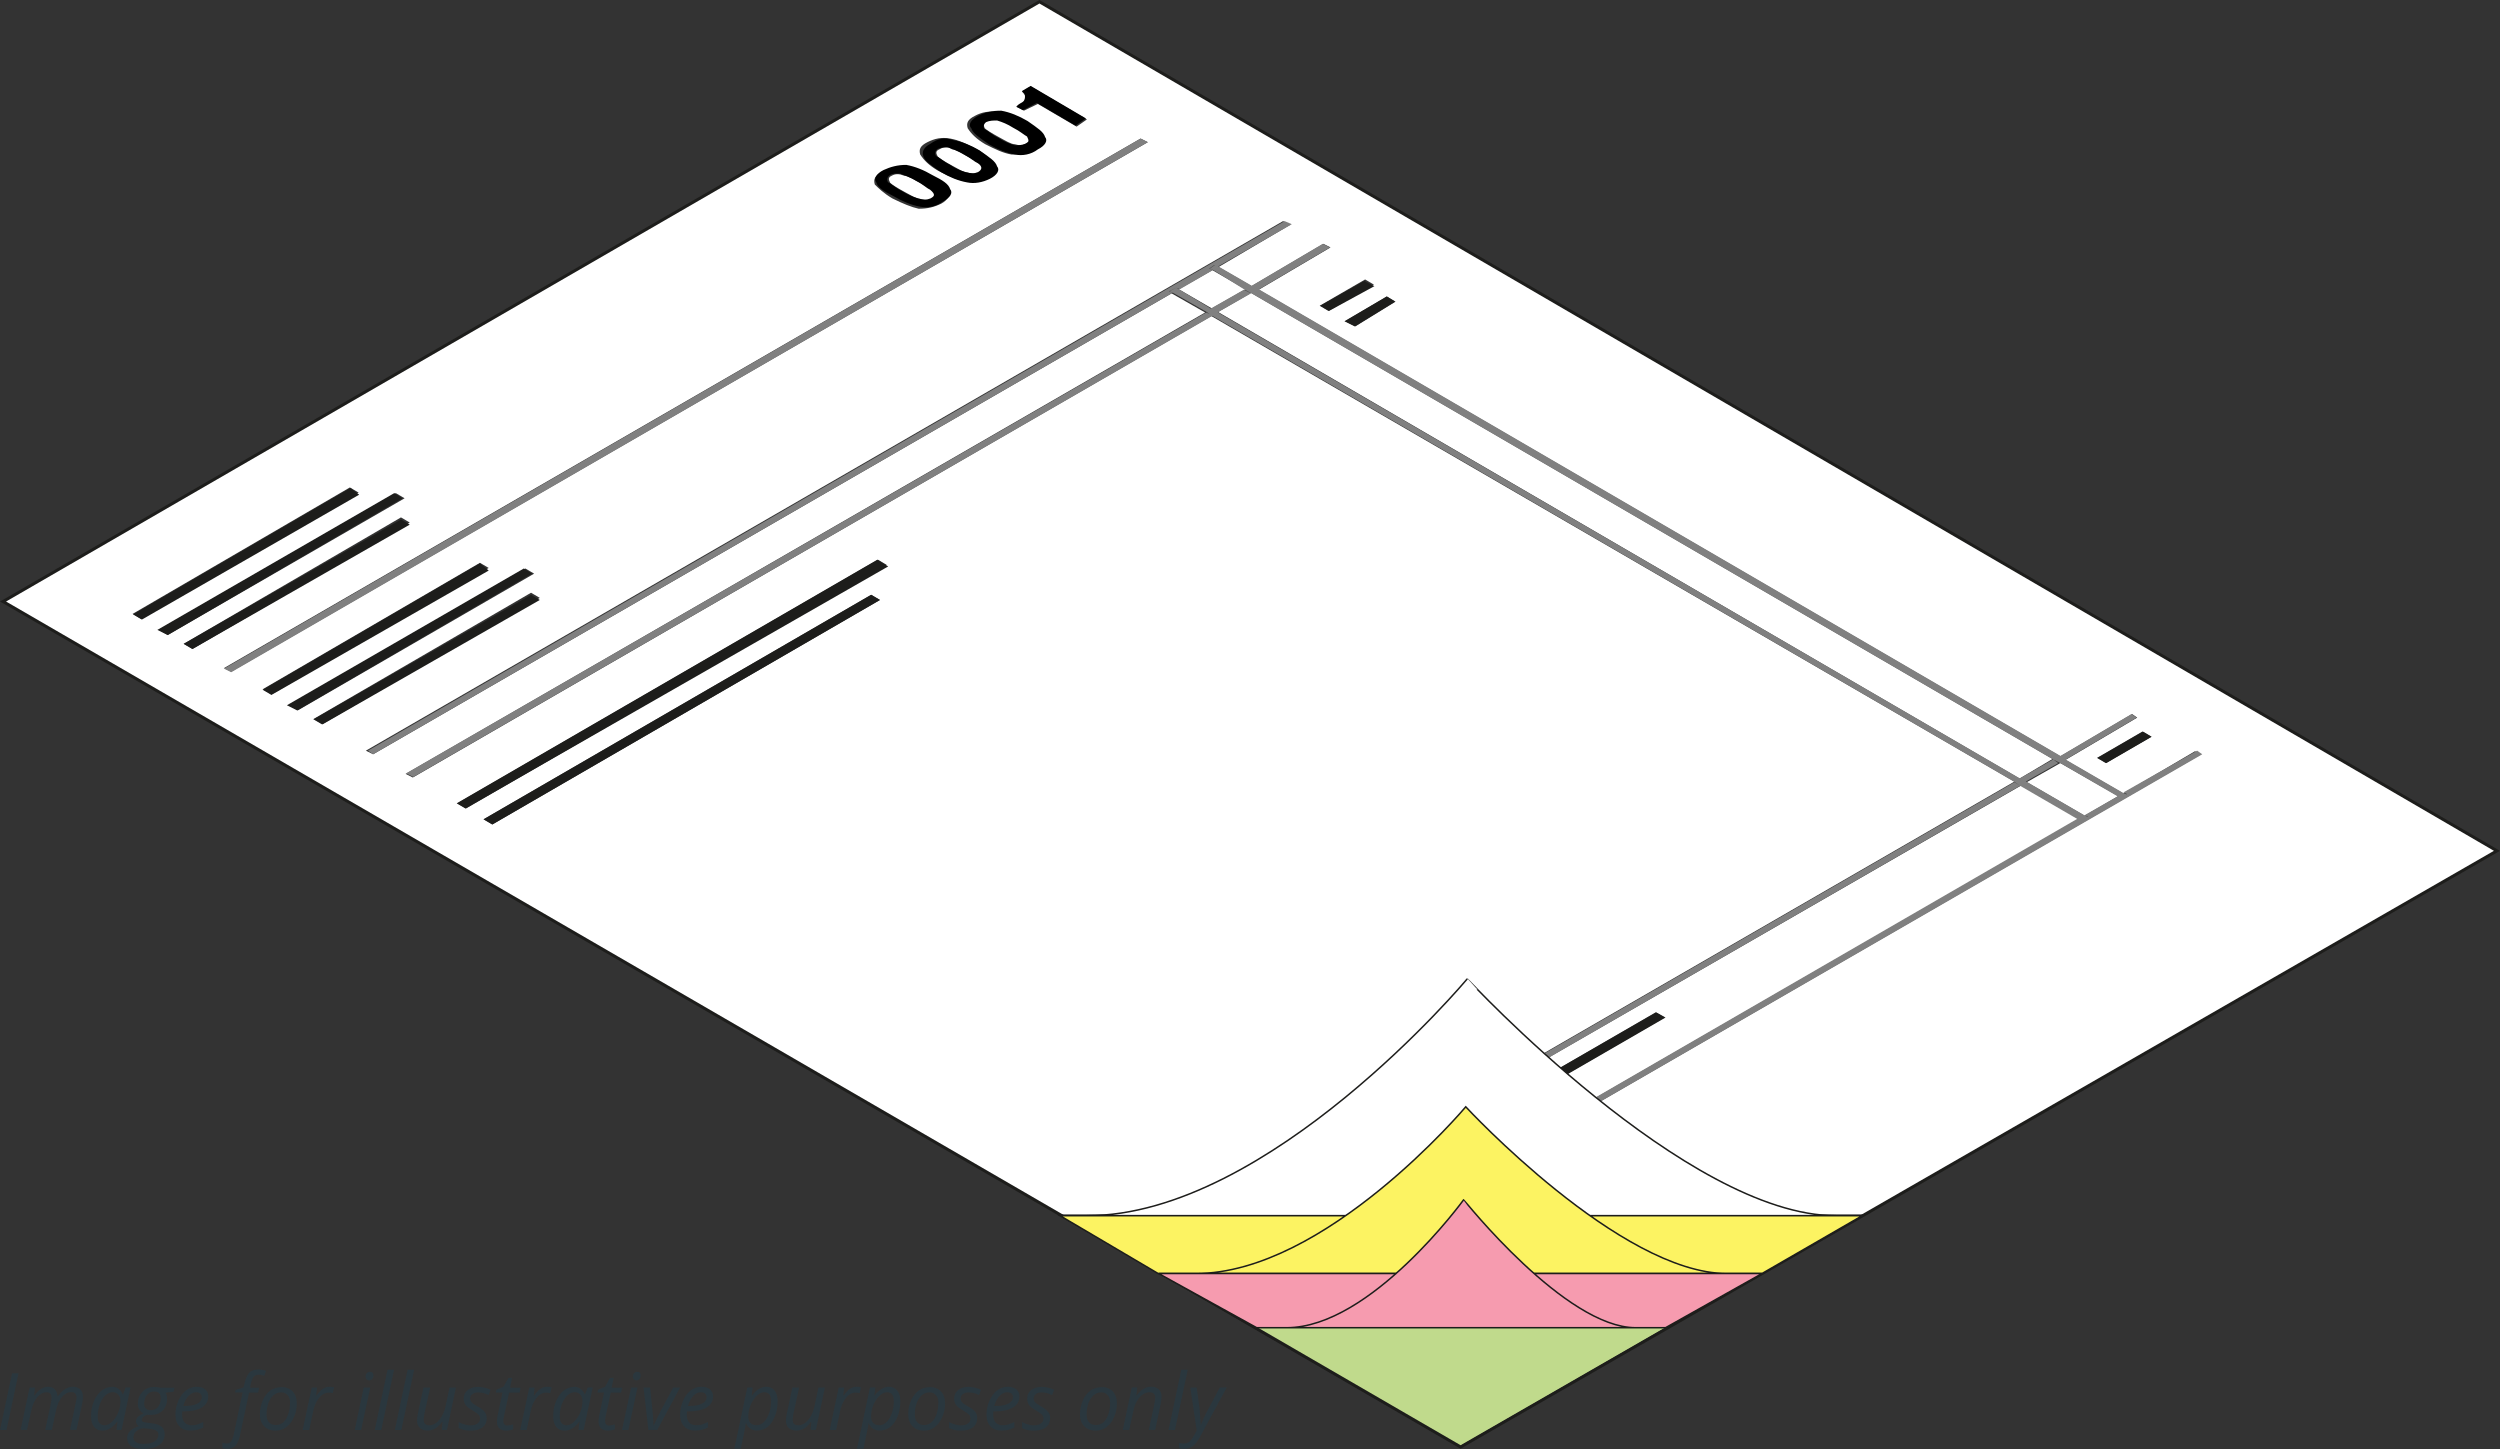
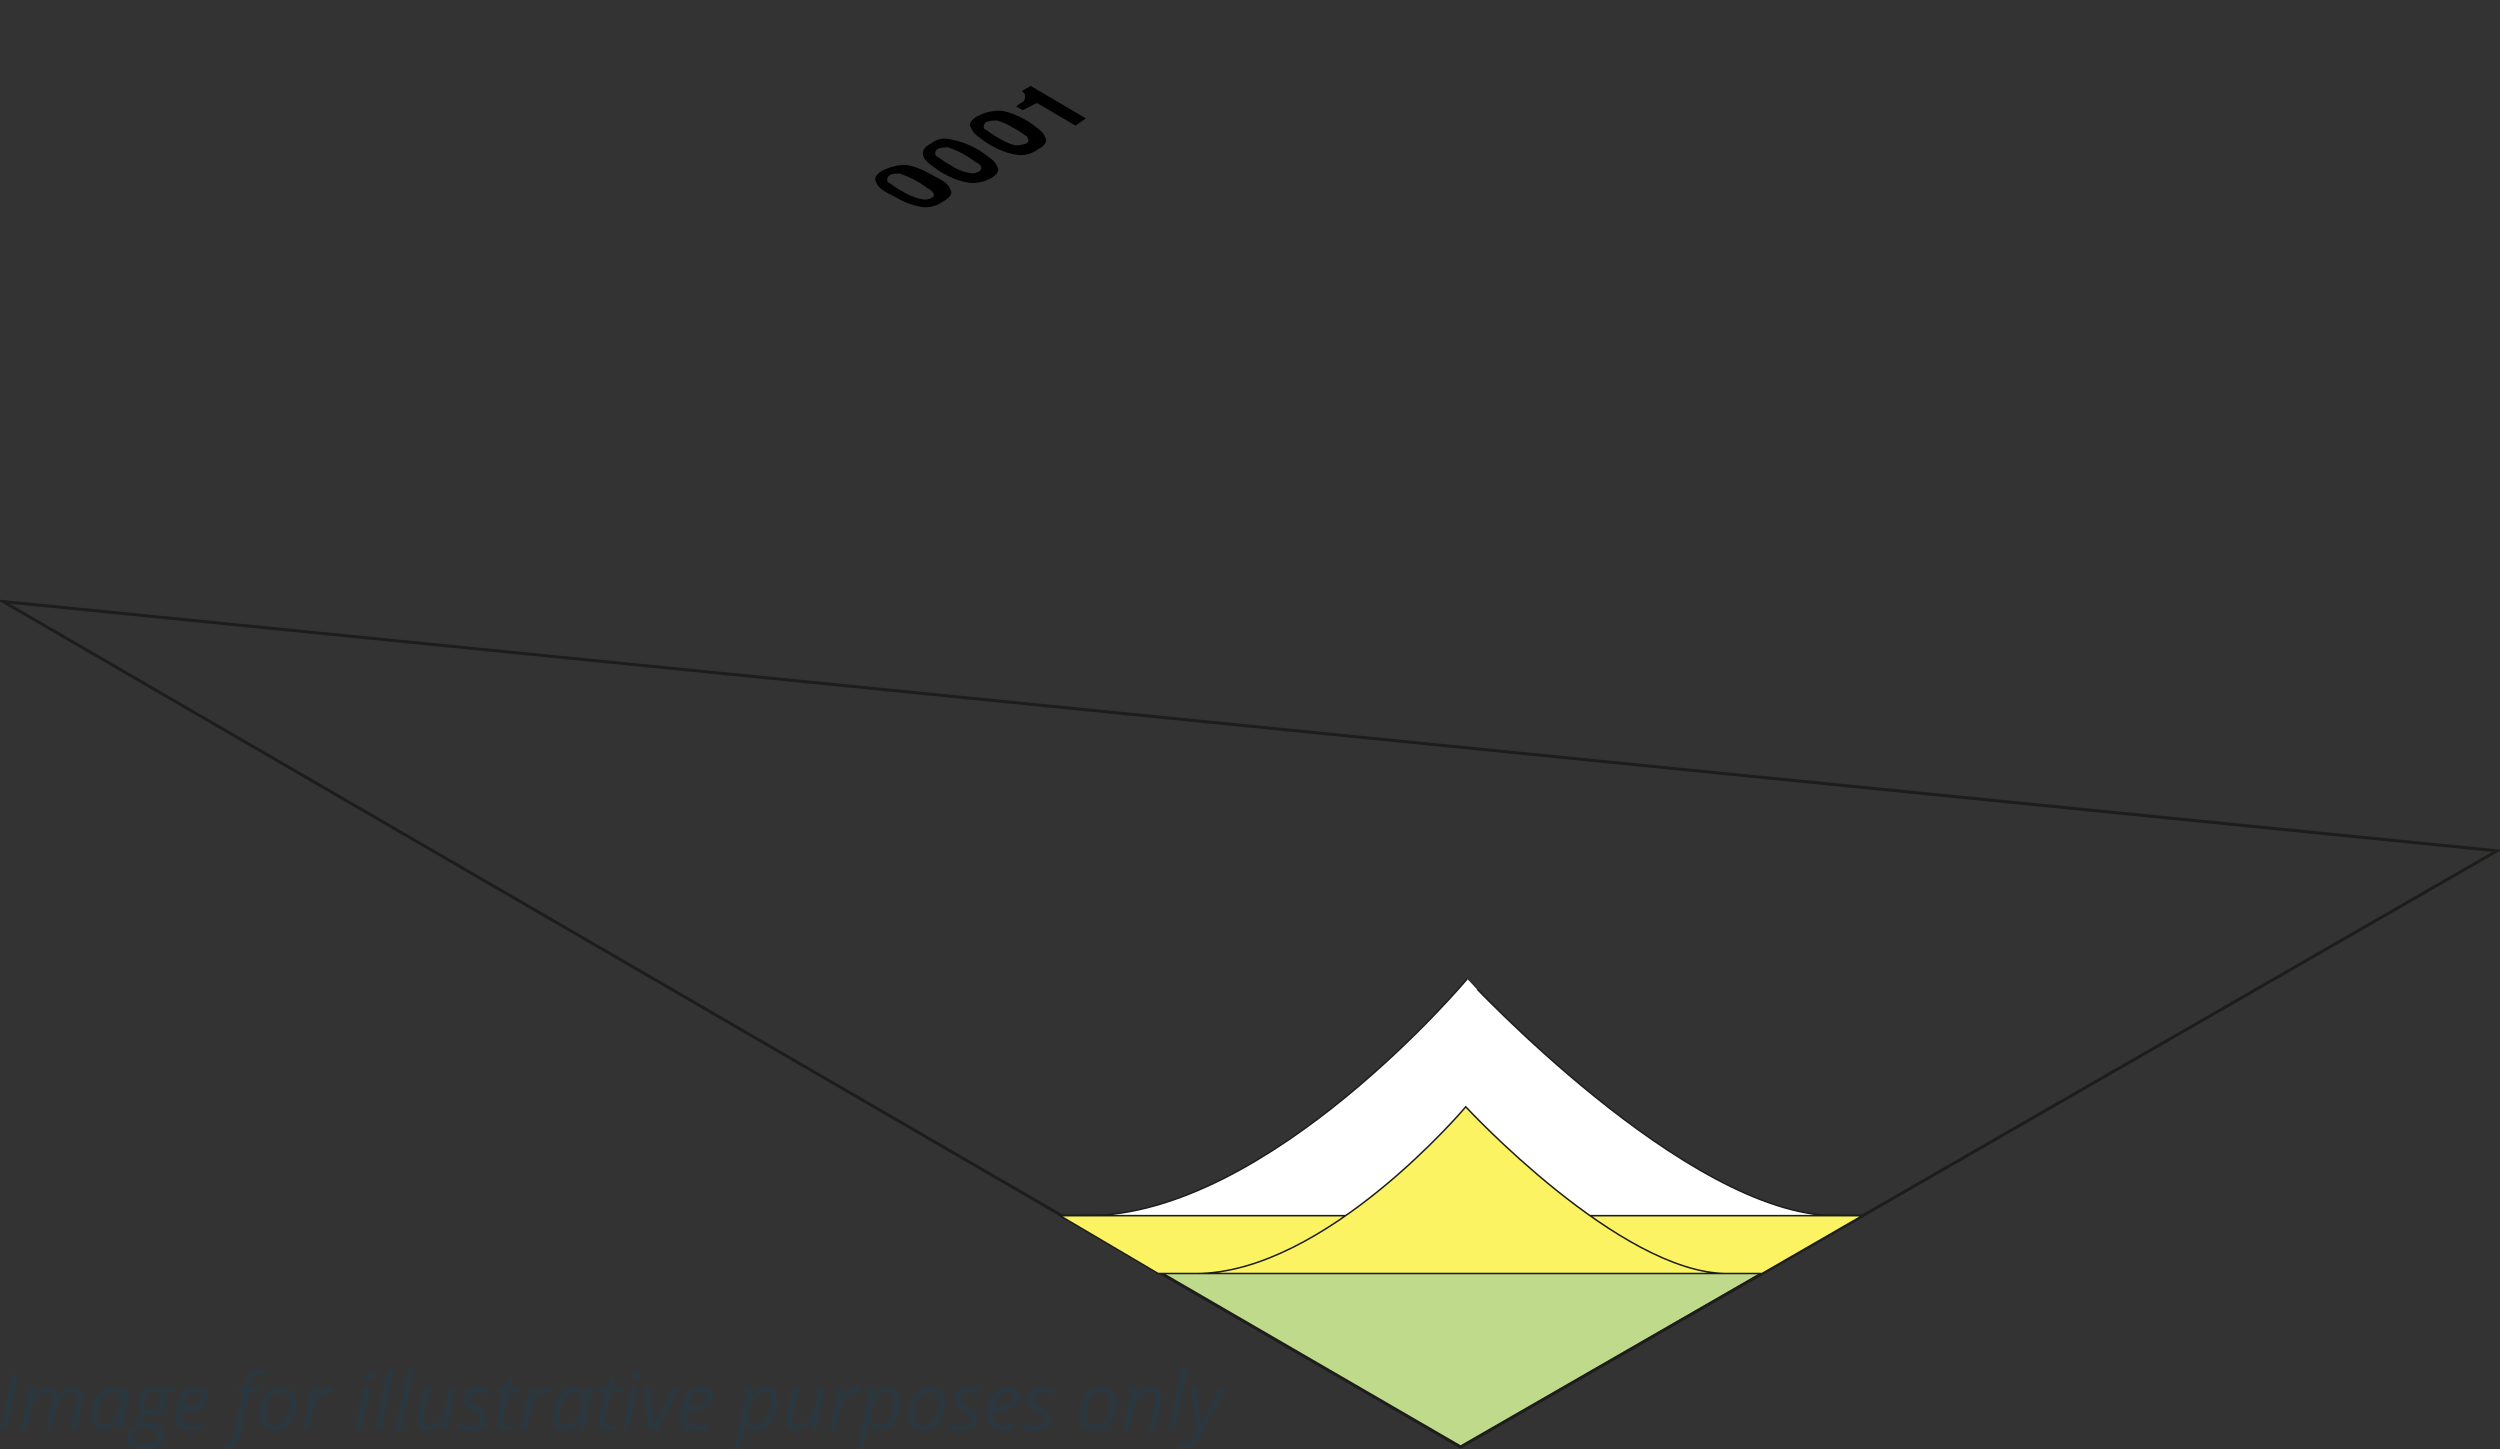
<svg xmlns="http://www.w3.org/2000/svg" xmlns:xlink="http://www.w3.org/1999/xlink" version="1.1" id="Layer_1" x="0px" y="0px" width="410.898px" height="238.161px" viewBox="-91.839 -76.705 410.898 238.161" enable-background="new -91.839 -76.705 410.898 238.161" xml:space="preserve">
  <rect x="-91.839" y="-76.705" width="410.898" height="238.161" fill="#333333" stroke="none" />
  <g enable-background="new    ">
    <g>
      <g>
        <g>
          <g>
            <g>
              <defs>
                <polygon id="SVGID_1_" points="148.14,161.115 -91.34,22.16 79.001,-76.416 318.563,63.13        " />
              </defs>
              <clipPath id="SVGID_2_">
                <use xlink:href="#SVGID_1_" overflow="visible" />
              </clipPath>
              <g clip-path="url(#SVGID_2_)">
-                 <path fill="#FFFFFF" d="M246.798,48.714l-5.515,3.138l9.502,5.513l5.516-3.223L246.798,48.714 M113.783-28.571l-5.429,3.141         l131.741,76.686l5.426-3.223L113.783-28.571 M107.419-32.302l-5.513,3.141l5.426,3.138l5.516-3.138L107.419-32.302          M54.738-47.825c-0.592,0.254-0.592,0.592-0.254,1.186c0.254,0.254,1.187,0.85,2.291,1.443         c1.102,0.594,2.033,1.187,2.626,1.187c0.593,0.254,1.444,0.254,2.04,0c0.593-0.254,0.593-0.593,0.254-1.187         c-0.254-0.257-1.187-0.851-2.291-1.443c-1.102-0.594-2.037-1.186-2.627-1.186C55.928-48.164,55.332-48.164,54.738-47.825          M62.543-52.153c-0.593,0.254-0.593,0.593-0.254,1.187c0.254,0.254,1.186,0.848,2.29,1.446         c1.102,0.594,2.036,1.187,2.627,1.187c0.85,0.254,1.443,0.254,2.039,0c0.594-0.255,0.594-0.594,0.254-1.187         c-0.254-0.256-1.186-0.85-2.291-1.446c-1.102-0.594-2.033-1.187-2.542-1.187C63.729-52.747,63.136-52.491,62.543-52.153          M70.35-56.82c-0.593,0.339-0.593,0.594-0.342,1.187c0.254,0.254,1.187,0.848,2.291,1.443         c1.102,0.594,2.036,1.186,2.627,1.186c0.85,0.254,1.443,0.254,2.039-0.254c0.593-0.257,0.593-0.596,0.254-1.189         c-0.338-0.593-1.187-0.848-2.288-1.444c-1.104-0.593-2.036-1.187-2.63-1.187C71.454-57.073,70.94-57.073,70.35-56.82          M112.593,130.573l-1.44-0.85l69.138-40.041l1.444,0.848L112.593,130.573 M254.264,48.714l-1.441-0.85l7.462-4.328         l1.443,0.85L254.264,48.714 M-10.92,58.802l-1.44-0.847l63.707-36.9l1.447,0.848L-10.92,58.802 M130.919-23.057l-1.694-0.848         l6.869-4.073l1.44,0.851L130.919-23.057 M-15.248,56.177l-1.441-0.848L52.45,15.285l1.444,0.851L-15.248,56.177          M126.507-25.6l-1.446-0.85l7.468-4.324l1.443,0.851L126.507-25.6 M-30.517,47.268l-1.186-0.596l150.748-87.037l1.186,0.594         l-11.793,6.957l5.426,3.138l11.793-6.957l1.188,0.594l-11.792,6.957l131.741,76.686l11.793-6.954l0.846,0.593l-11.791,6.956         l9.503,5.513l11.792-6.953l0.847,0.593l-150.489,86.95l-0.848-0.59l131.487-75.845l-9.501-5.513l-131.742,75.838         l-0.848-0.592l131.399-75.842L107.25-24.758L-23.986,51.086l-1.187-0.593l131.405-75.838l-5.514-3.141L-30.517,47.268          M-38.917,42.347l-1.44-0.848l35.8-20.783l1.44,0.848L-38.917,42.347 M-42.902,40.059l-1.44-0.85l38.851-22.478l1.441,0.848         L-42.902,40.059 M-47.227,37.43l-1.441-0.851l35.713-20.783l1.441,0.848L-47.227,37.43 M-53.845,33.696l-1.187-0.594         L95.629-53.932l1.186,0.594L-53.845,33.696 M-60.208,29.965l-1.443-0.848l35.716-20.783l1.441,0.848L-60.208,29.965          M-64.278,27.671l-1.44-0.848l38.935-22.48l1.444,0.85L-64.278,27.671 M-68.605,25.044l-1.443-0.848L-34.333,3.41l1.44,0.851         L-68.605,25.044 M76.459-58.517l-1.188-0.592c0.59-0.255,0.848-0.596,1.102-0.848c0.254-0.254,0.254-0.594,0.254-0.848         c0-0.254,0-0.254-0.254-0.593l-0.254-0.254l1.44-0.853l9.247,5.429l-1.694,1.187l-6.364-3.732L76.459-58.517 M62.884-43.247         c-1.186,0.593-2.288,0.85-3.731,0.85c-1.187-0.257-2.627-0.85-4.328-1.698c-1.44-0.848-2.288-1.695-2.884-2.291         c-0.254-0.848,0-1.44,1.189-2.036c1.102-0.594,2.289-0.848,3.731-0.594c1.441,0.254,2.627,0.848,4.325,1.695         c1.443,0.851,2.627,1.698,2.884,2.291C64.241-44.688,63.989-43.841,62.884-43.247 M70.35-47.574         c-1.102,0.592-2.288,0.85-3.731,0.592c-1.441-0.254-2.627-0.847-4.328-1.694c-1.44-0.848-2.287-1.698-2.883-2.63         c-0.254-0.848,0-1.44,1.188-2.033c1.187-0.594,2.288-0.848,3.732-0.594c1.44,0.254,2.627,0.848,4.325,1.695         c1.44,0.851,2.288,1.697,2.884,2.629C72.132-49.015,71.793-48.421,70.35-47.574 M78.154-52.153         c-1.187,0.593-2.288,0.848-3.732,0.848c-1.44-0.254-2.627-0.848-4.327-1.695c-1.44-0.851-2.291-1.697-2.884-2.629         c-0.254-0.848,0-1.444,1.188-2.037c1.102-0.594,2.288-0.851,3.732-0.594c1.44,0.255,2.626,0.848,4.327,1.695         c1.44,0.848,2.288,1.697,2.881,2.63C79.851-53.593,79.509-52.747,78.154-52.153 M79.001-76.416L-91.34,22.16l239.562,139.207         L318.561,63.13L79.001-76.416" />
-                 <path fill="#1D1D1B" d="M-34.251,3.496l-35.713,20.782l1.444,0.851l35.713-20.528L-34.251,3.496 M-27.037,4.343         l-38.938,22.48l1.697,0.848l38.6-22.478L-27.037,4.343 M-25.932,8.673l-35.716,20.444l1.444,0.848l35.713-20.444         L-25.932,8.673 M-12.957,15.881l-35.711,20.785l1.441,0.848l35.713-20.444L-12.957,15.881 M-5.746,16.732L-44.685,39.21         l1.695,0.85l38.599-22.48L-5.746,16.732 M-4.557,21.058L-40.27,41.499l1.443,0.848l35.713-20.444L-4.557,21.058          M52.364,15.288l-69.139,40.043l1.443,0.847l69.475-39.783L52.364,15.288 M51.343,21.058l-63.707,36.899l1.44,0.848         l63.71-36.899L51.343,21.058 M132.362-30.523l-7.21,4.073l1.446,0.85l7.459-4.072L132.362-30.523 M136.093-27.978         l-6.957,4.072l1.698,0.848l6.618-4.07L136.093-27.978 M180.376,89.686l-69.478,40.041l1.78,0.85l69.227-40.042         L180.376,89.686 M260.372,43.536l-7.47,4.328l1.445,0.85l7.465-4.328L260.372,43.536" />
-                 <path fill="#808080" d="M95.629-53.932L-55.03,33.19l1.187,0.593L96.815-53.339L95.629-53.932 M119.297-40.361         L-31.364,46.671l0.847,0.596l131.406-75.838l-0.593-0.254l1.186-0.594l0.593,0.254l5.429-3.142l-0.593-0.254l0.848-0.594         l0.593,0.254l12.131-6.956L119.297-40.361 M106.399-25.345l-131.487,75.75l1.186,0.596L107.503-24.84L106.399-25.345          M112.593-29.08l-5.514,3.138l1.187,0.593l5.516-3.141L112.593-29.08 M125.575-36.629l-11.793,6.957l1.189,0.593         l11.792-6.957L125.575-36.629 M239.245,51.851L107.845,127.69l0.848,0.593l131.49-75.838L239.245,51.851 M245.611,48.118         l-5.516,3.138l0.85,0.596l5.514-3.138L245.611,48.118 M258.502,40.653l-11.792,6.954l0.852,0.596l11.792-6.958         L258.502,40.653 M269.277,46.671l-12.131,6.872l0.596,0.257l-0.848,0.596l-0.596-0.257l-5.516,3.139l0.593,0.254         l-1.186,0.596l-0.596-0.258l-131.146,75.846l0.847,0.589l150.83-87.037L269.277,46.671 M101.481-29.419l-1.102,0.594         l0.593,0.254l5.513,3.141l0.848,0.594l132.001,76.689l0.847,0.593l9.505,5.513l0.589,0.255l1.189-0.594l-0.594-0.254         l-9.501-5.513l-1.189-0.595L108.354-25.345l-1.102-0.594l-5.178-3.138L101.481-29.419 M107.845-33.15l-0.85,0.593         l0.595,0.254l5.175,3.226l1.102,0.593l131.744,76.604l1.186,0.596l9.504,5.51l0.596,0.257l0.848-0.596l-0.596-0.251         l-9.504-5.516l-0.848-0.594L115.054-29.164l-1.189-0.594l-5.426-3.138L107.845-33.15" />
                <path d="M61.102-44.095c-0.593,0.254-1.186,0.254-2.033,0c-0.851-0.254-1.697-0.594-2.63-1.187         c-1.186-0.592-1.697-1.186-2.29-1.44c-0.254-0.257-0.254-0.851,0.257-1.189c0.508-0.339,1.187-0.254,1.695-0.254         c0.594,0.254,1.697,0.593,2.63,1.187c1.186,0.592,1.695,1.188,2.288,1.443C62.034-44.688,61.695-44.434,61.102-44.095          M53.383-48.761c-1.187,0.593-1.697,1.441-1.187,2.04c0.254,0.848,1.187,1.44,2.881,2.288         c1.447,0.848,2.886,1.444,4.328,1.698c1.189,0.254,2.63,0,3.731-0.85c1.189-0.594,1.698-1.44,1.189-2.034         c-0.257-0.848-1.189-1.443-2.884-2.291c-1.447-0.848-2.886-1.44-4.328-1.694C55.671-49.608,54.484-49.266,53.383-48.761          M68.907-48.421c-0.594,0.254-1.104,0.254-2.036,0c-0.932-0.254-1.695-0.594-2.542-1.187         c-1.189-0.593-1.698-1.187-2.291-1.443c-0.254-0.254-0.254-0.848,0.254-1.186c0.593-0.254,1.186-0.254,1.697-0.254         c0.594,0.254,1.694,0.592,2.627,1.186c1.104,0.594,1.697,1.187,2.291,1.443C69.753-49.266,69.5-48.761,68.907-48.421          M61.102-53.085c-1.186,0.594-1.44,1.44-1.186,2.033c0.254,0.851,1.186,1.444,2.886,2.63c1.44,0.848,2.881,1.444,4.324,1.698         c1.187,0.254,2.542,0,3.732-0.596c1.186-0.593,1.694-1.441,1.186-2.034c-0.254-0.848-1.186-1.441-2.883-2.63         c-1.44-0.848-2.887-1.443-4.327-1.694C63.393-54.186,62.289-53.932,61.102-53.085 M76.711-53.085         c-0.593,0.254-1.187,0.254-1.785,0.254c-0.848-0.254-1.695-0.594-2.627-1.187c-1.186-0.594-1.698-1.187-2.29-1.441         c-0.254-0.257-0.254-0.851,0.254-1.188c0.596-0.254,1.189-0.254,1.782-0.254c0.848,0.254,1.695,0.592,2.627,1.186         c1.186,0.596,1.785,1.19,2.29,1.444C77.304-53.593,77.304-53.339,76.711-53.085 M68.907-57.666         c-1.104,0.593-1.698,1.44-1.104,2.037c0.257,0.848,1.189,1.443,2.884,2.629c1.44,0.848,2.883,1.44,4.324,1.695         c1.187,0.254,2.632,0,3.732-0.848c1.186-0.594,1.697-1.44,1.186-2.033c-0.254-0.851-1.186-1.443-2.88-2.63         c-1.444-0.848-2.884-1.44-4.325-1.697C71.195-58.517,70.093-58.26,68.907-57.666 M77.558-62.587l-1.44,0.848l0.254,0.254         c0.254,0.254,0.254,0.254,0.254,0.594c0,0.342,0,0.593-0.254,0.848c-0.254,0.257-0.593,0.257-1.187,0.85l1.102,0.594         l2.291-1.187l6.36,3.731l1.698-1.189L77.558-62.587" />
              </g>
            </g>
          </g>
        </g>
      </g>
    </g>
  </g>
  <path fill="#C0DA8C" stroke="#1D1D1B" stroke-width="0.25" stroke-miterlimit="10" d="M148.14,161.115l-65.743-38.091h131.826  L148.14,161.115z" />
  <path fill="#FFFFFF" stroke="#1D1D1B" stroke-width="0.25" stroke-miterlimit="10" d="M209.896,123.108H86.805  c29.948,0,62.519-38.936,62.519-38.936S185.381,123.108,209.896,123.108L209.896,123.108z" />
-   <path fill="none" stroke="#1D1D1B" stroke-width="0.5" stroke-miterlimit="10" d="M-91.34,22.16l239.562,138.958l170.339-97.981  L79.001-76.416L-91.34,22.16z" />
+   <path fill="none" stroke="#1D1D1B" stroke-width="0.5" stroke-miterlimit="10" d="M-91.34,22.16l239.562,138.958l170.339-97.981  L-91.34,22.16z" />
  <g>
    <path fill="#FCF362" stroke="#1D1D1B" stroke-width="0.25" stroke-miterlimit="10" d="M169.434,123.108h44.789l-16.459,9.501   h-99.25l-16.116-9.501h46.828 M191.997,132.611h-87.29c21.292,0,44.365-27.401,44.365-27.401S174.436,132.611,191.997,132.611   L191.997,132.611z" />
  </g>
  <g>
-     <path fill="#F69BAF" stroke="#1D1D1B" stroke-width="0.25" stroke-linejoin="bevel" stroke-miterlimit="10" d="M160.271,132.611   h37.495l-15.86,8.907h-67.189l-16.119-8.907h39.108 M176.984,141.516h-57.349c13.826,0,29.097-21.04,29.097-21.04   S165.446,141.516,176.984,141.516L176.984,141.516z" />
-   </g>
+     </g>
  <g>
    <path fill="#2A373E" d="M-91.839,158.329l1.982-9.31h1.061l-1.972,9.31H-91.839z M-84.413,158.329l0.941-4.404   c0.08-0.399,0.1-0.701,0.1-0.861c0.02-0.3-0.05-0.528-0.18-0.699c-0.13-0.16-0.36-0.24-0.67-0.24c-0.351,0-0.701,0.12-1.031,0.381   c-0.34,0.25-0.63,0.6-0.901,1.102c-0.25,0.46-0.45,1.03-0.581,1.7l-0.66,3.003h-1.061l1.481-6.956h0.9l-0.16,1.302h0.07   c0.371-0.502,0.731-0.882,1.101-1.102c0.36-0.22,0.741-0.33,1.131-0.33c0.48,0,0.851,0.141,1.101,0.42   c0.26,0.271,0.42,0.65,0.46,1.143h0.05c0.38-0.521,0.771-0.922,1.181-1.172c0.4-0.271,0.821-0.399,1.241-0.399   c0.541,0,0.951,0.149,1.251,0.43c0.3,0.281,0.44,0.701,0.44,1.262c0,0.279-0.04,0.661-0.13,1.122l-0.92,4.272h-1.071l0.93-4.403   c0.1-0.439,0.141-0.752,0.141-0.932c0-0.271-0.07-0.48-0.221-0.642c-0.14-0.149-0.37-0.229-0.7-0.229   c-0.33,0-0.67,0.12-1.001,0.371c-0.34,0.24-0.63,0.6-0.88,1.041c-0.25,0.46-0.441,1-0.571,1.602l-0.681,3.203h-1.12   L-84.413,158.329z M-73.423,151.223c0.4,0,0.73,0.101,1.041,0.32c0.3,0.2,0.541,0.5,0.7,0.899h0.08l0.42-1.101h0.801l-1.471,6.966   h-0.841l0.161-1.319h-0.061c-0.761,0.971-1.551,1.45-2.402,1.45c-0.58,0-1.041-0.199-1.381-0.621c-0.331-0.42-0.5-1.001-0.5-1.722   c0-0.881,0.15-1.702,0.451-2.452c0.3-0.751,0.73-1.332,1.261-1.762c0.531-0.42,1.101-0.64,1.742-0.64L-73.423,151.223   L-73.423,151.223z M-74.624,157.558c0.4,0,0.801-0.199,1.221-0.6c0.4-0.381,0.73-0.901,1.001-1.522c0.24-0.6,0.37-1.239,0.37-1.881   c0-0.431-0.13-0.781-0.37-1.041c-0.241-0.261-0.551-0.401-0.931-0.401c-0.44,0.021-0.851,0.2-1.231,0.563   c-0.38,0.37-0.681,0.86-0.901,1.481c-0.2,0.621-0.32,1.279-0.32,1.972c0,0.47,0.1,0.831,0.3,1.071   c0.201,0.239,0.48,0.358,0.841,0.358H-74.624z M-63.144,151.353l-0.16,0.681l-1.331,0.159c0.17,0.263,0.26,0.603,0.26,1.001   c0,0.803-0.25,1.464-0.741,1.942c-0.5,0.48-1.161,0.722-2.002,0.722c-0.22,0-0.4-0.021-0.521-0.051   c-0.601,0.222-0.88,0.5-0.88,0.83c0,0.17,0.07,0.302,0.2,0.353c0.15,0.05,0.35,0.1,0.62,0.13l0.741,0.1   c0.761,0.08,1.321,0.271,1.662,0.55c0.35,0.281,0.521,0.701,0.521,1.231c0,0.781-0.3,1.382-0.921,1.802   c-0.62,0.44-1.501,0.651-2.602,0.651c-0.831,0-1.481-0.143-1.942-0.451c-0.47-0.32-0.701-0.75-0.701-1.321   c0-0.439,0.15-0.831,0.46-1.161c0.3-0.318,0.801-0.601,1.471-0.83c-0.32-0.171-0.48-0.431-0.48-0.771c0-0.301,0.1-0.541,0.32-0.751   c0.22-0.2,0.521-0.4,0.901-0.581c-0.26-0.14-0.48-0.34-0.65-0.6c-0.18-0.271-0.261-0.581-0.261-0.933   c0-0.801,0.25-1.48,0.751-2.002c0.5-0.53,1.151-0.8,1.932-0.8c0.331,0,0.661,0.05,0.981,0.13h2.372V151.353L-63.144,151.353z    M-69.91,159.56c0,0.32,0.14,0.58,0.42,0.771c0.28,0.2,0.681,0.279,1.231,0.279c0.771,0,1.372-0.13,1.802-0.399   c0.431-0.271,0.65-0.651,0.65-1.143c0-0.261-0.1-0.471-0.34-0.619c-0.241-0.15-0.621-0.261-1.171-0.32l-1.021-0.101   c-0.5,0.101-0.901,0.301-1.171,0.561c-0.26,0.26-0.4,0.602-0.4,0.961V159.56z M-68.139,153.995c0,0.359,0.1,0.631,0.301,0.82   c0.18,0.181,0.44,0.271,0.78,0.271c0.34,0,0.63-0.1,0.881-0.271c0.25-0.17,0.44-0.422,0.571-0.73c0.13-0.3,0.2-0.651,0.2-1.001   c0-0.36-0.1-0.62-0.28-0.801c-0.181-0.2-0.451-0.28-0.801-0.28c-0.33,0-0.62,0.08-0.86,0.25c-0.25,0.171-0.44,0.399-0.581,0.721   c-0.14,0.3-0.2,0.643-0.2,1.001L-68.139,153.995z M-60.492,158.429c-0.781,0-1.401-0.22-1.832-0.681   c-0.46-0.46-0.681-1.102-0.681-1.921c0-0.801,0.161-1.552,0.471-2.282c0.3-0.731,0.721-1.302,1.251-1.702   c0.521-0.4,1.101-0.62,1.722-0.62c0.64,0,1.131,0.15,1.461,0.43c0.331,0.28,0.48,0.671,0.48,1.172c0,0.771-0.341,1.36-1.041,1.803   c-0.701,0.43-1.702,0.649-3.002,0.649h-0.221l-0.03,0.501c0,0.561,0.141,1,0.4,1.302c0.26,0.319,0.67,0.47,1.201,0.47   c0.28,0,0.55-0.04,0.831-0.1c0.28-0.102,0.631-0.23,1.051-0.432v0.9c-0.4,0.201-0.751,0.331-1.051,0.4   c-0.3,0.069-0.64,0.101-1.001,0.101L-60.492,158.429z M-59.611,152.123c-0.43,0-0.84,0.199-1.231,0.601   c-0.38,0.4-0.67,0.961-0.88,1.661h0.07c0.971,0,1.702-0.12,2.222-0.38c0.5-0.25,0.76-0.603,0.76-1.103c0-0.22-0.08-0.398-0.23-0.55   c-0.16-0.149-0.4-0.221-0.731-0.221L-59.611,152.123z M-54.486,161.432c-0.3,0-0.55-0.04-0.801-0.121v-0.898   c0.28,0.1,0.521,0.14,0.72,0.14c0.331,0,0.57-0.13,0.751-0.4c0.16-0.261,0.3-0.63,0.4-1.12l1.452-6.878h-1.231l0.08-0.42   l1.301-0.398l0.161-0.651c0.2-0.841,0.46-1.439,0.8-1.802c0.351-0.34,0.861-0.5,1.542-0.5c0.17,0,0.38,0,0.621,0.06   c0.25,0.062,0.44,0.102,0.57,0.17l-0.28,0.821c-0.32-0.13-0.601-0.2-0.871-0.2c-0.371,0-0.65,0.102-0.851,0.302   c-0.2,0.22-0.35,0.601-0.48,1.141l-0.16,0.701h1.501l-0.14,0.8h-1.501l-1.481,6.967c-0.17,0.801-0.42,1.401-0.761,1.762   c-0.351,0.359-0.8,0.552-1.361,0.552L-54.486,161.432z M-45.659,151.263c0.801,0,1.432,0.24,1.902,0.7   c0.46,0.501,0.7,1.15,0.7,1.982c0,0.801-0.15,1.551-0.46,2.252c-0.3,0.7-0.721,1.251-1.241,1.641   c-0.521,0.401-1.101,0.602-1.762,0.602c-0.821,0-1.452-0.25-1.902-0.73c-0.471-0.479-0.701-1.131-0.701-1.961   c0-0.801,0.15-1.552,0.46-2.263c0.31-0.712,0.721-1.253,1.251-1.633c0.5-0.37,1.101-0.56,1.742-0.56L-45.659,151.263z    M-44.158,153.795c0-0.481-0.14-0.881-0.4-1.183c-0.27-0.319-0.63-0.471-1.081-0.471c-0.46,0-0.87,0.16-1.241,0.471   c-0.371,0.32-0.65,0.75-0.851,1.303c-0.201,0.57-0.3,1.201-0.3,1.872c0,0.55,0.13,0.979,0.4,1.28   c0.27,0.301,0.66,0.449,1.161,0.449c0.441,0,0.831-0.148,1.201-0.46c0.34-0.301,0.601-0.751,0.8-1.319   c0.201-0.571,0.301-1.224,0.301-1.952L-44.158,153.795z M-37.673,151.223c0.301,0,0.551,0.03,0.761,0.101l-0.23,0.939   c-0.22-0.05-0.44-0.08-0.661-0.08c-0.4,0-0.76,0.13-1.101,0.381c-0.33,0.262-0.63,0.602-0.88,1.063   c-0.25,0.45-0.431,0.951-0.55,1.501l-0.681,3.203h-1.081l1.501-6.978h0.871l-0.15,1.302h0.06c0.32-0.4,0.57-0.7,0.771-0.882   c0.2-0.17,0.4-0.3,0.62-0.398c0.2-0.102,0.451-0.15,0.721-0.15L-37.673,151.223L-37.673,151.223z M-32.487,158.329h-1.051   l1.481-6.978h1.071L-32.487,158.329z M-31.757,149.571c0-0.229,0.07-0.43,0.2-0.578c0.14-0.151,0.32-0.231,0.53-0.231   c0.371,0,0.561,0.201,0.561,0.581c0,0.229-0.07,0.43-0.2,0.6c-0.13,0.171-0.32,0.231-0.5,0.231c-0.17,0-0.3-0.05-0.42-0.161   c-0.12-0.1-0.17-0.26-0.17-0.45L-31.757,149.571L-31.757,149.571z M-29.185,158.329h-1.06l2.101-9.909h1.071l-2.102,9.909H-29.185z    M-25.882,158.329h-1.061l2.102-9.909h1.071l-2.102,9.909H-25.882z M-21.138,151.353l-0.961,4.404c-0.07,0.4-0.1,0.68-0.1,0.9   c0,0.601,0.3,0.899,0.921,0.899c0.38,0,0.74-0.13,1.1-0.38c0.361-0.26,0.681-0.621,0.951-1.101c0.28-0.472,0.5-1.041,0.63-1.702   l0.641-3.022h1.051l-1.461,6.956h-0.881l0.14-1.301h-0.07c-0.43,0.54-0.82,0.9-1.201,1.121c-0.38,0.2-0.771,0.3-1.171,0.3   c-0.541,0-0.961-0.14-1.271-0.43c-0.311-0.291-0.471-0.701-0.471-1.263c0-0.25,0.04-0.619,0.13-1.08l0.931-4.305h1.081h0.011   V151.353z M-11.83,156.327c0,0.671-0.23,1.201-0.701,1.561c-0.47,0.371-1.121,0.552-1.981,0.552c-0.701,0-1.361-0.131-1.932-0.421   v-1.001c0.301,0.171,0.601,0.301,0.961,0.4c0.33,0.1,0.65,0.149,0.94,0.149c0.53,0,0.931-0.101,1.201-0.319   c0.27-0.2,0.4-0.472,0.4-0.801c0-0.24-0.06-0.44-0.2-0.602c-0.16-0.171-0.48-0.399-0.971-0.701c-0.55-0.3-0.94-0.601-1.171-0.899   c-0.23-0.3-0.34-0.641-0.34-1.053c0-0.58,0.2-1.061,0.641-1.399c0.43-0.37,1-0.55,1.701-0.55c0.701,0,1.401,0.158,2.082,0.47   l-0.34,0.871l-0.351-0.16c-0.44-0.181-0.9-0.271-1.401-0.271c-0.401,0-0.701,0.102-0.941,0.303c-0.22,0.17-0.331,0.398-0.331,0.698   c0,0.24,0.07,0.441,0.22,0.603c0.15,0.18,0.46,0.4,0.931,0.66c0.45,0.261,0.781,0.48,0.971,0.661c0.201,0.18,0.351,0.37,0.451,0.58   c0.1,0.2,0.14,0.45,0.14,0.7L-11.83,156.327z M-8.417,157.569c0.23,0,0.541-0.051,0.921-0.159v0.82   c-0.15,0.061-0.331,0.101-0.541,0.149c-0.2,0.04-0.381,0.061-0.5,0.061c-0.531,0-0.941-0.101-1.221-0.37   c-0.27-0.251-0.4-0.62-0.4-1.12c0-0.271,0.03-0.603,0.1-0.951l0.801-3.824h-1.081l0.08-0.46l1.181-0.5l0.801-1.442h0.601   l-0.34,1.604h1.741l-0.16,0.8h-1.731l-0.831,3.844c-0.08,0.37-0.12,0.65-0.12,0.842c0,0.239,0.06,0.431,0.2,0.551   c0.101,0.13,0.281,0.199,0.5,0.199L-8.417,157.569L-8.417,157.569z M-1.931,151.223c0.3,0,0.551,0.03,0.761,0.101l-0.24,0.939   c-0.22-0.05-0.44-0.08-0.66-0.08c-0.4,0-0.751,0.13-1.101,0.381c-0.32,0.262-0.601,0.602-0.871,1.063   c-0.25,0.45-0.43,0.951-0.55,1.501l-0.681,3.203h-1.071l1.501-6.978h0.871l-0.14,1.302h0.06c0.3-0.4,0.561-0.7,0.76-0.882   c0.201-0.17,0.4-0.3,0.621-0.398c0.22-0.102,0.47-0.15,0.73-0.15L-1.931,151.223L-1.931,151.223z M2.503,151.223   c0.4,0,0.741,0.101,1.041,0.32c0.3,0.2,0.55,0.5,0.701,0.899h0.08l0.431-1.101h0.82l-1.481,6.966H3.244l0.16-1.319h-0.05   c-0.75,0.971-1.551,1.45-2.402,1.45c-0.571,0-1.041-0.199-1.371-0.621c-0.331-0.42-0.5-1.001-0.5-1.722   c0-0.881,0.15-1.702,0.45-2.452c0.3-0.741,0.701-1.332,1.241-1.762c0.53-0.42,1.101-0.64,1.742-0.64L2.503,151.223z M1.302,157.558   c0.4,0,0.821-0.199,1.221-0.6c0.4-0.381,0.741-0.901,1.001-1.522c0.25-0.6,0.37-1.239,0.37-1.881c0-0.431-0.12-0.781-0.35-1.041   c-0.241-0.261-0.55-0.401-0.941-0.401c-0.44,0.021-0.851,0.2-1.221,0.563c-0.38,0.37-0.68,0.86-0.901,1.481   c-0.22,0.621-0.32,1.279-0.32,1.972c0,0.47,0.1,0.831,0.3,1.071C0.661,157.439,0.941,157.558,1.302,157.558z M8.307,157.569   c0.23,0,0.541-0.051,0.901-0.159v0.82c-0.131,0.061-0.301,0.101-0.521,0.149c-0.201,0.04-0.381,0.061-0.5,0.061   c-0.541,0-0.941-0.101-1.221-0.37c-0.28-0.251-0.43-0.62-0.43-1.12c0-0.271,0.03-0.603,0.1-0.951l0.801-3.824H6.356l0.1-0.46   l1.171-0.5l0.78-1.442h0.621l-0.35,1.604h1.742l-0.17,0.8H8.548l-0.831,3.844c-0.07,0.37-0.1,0.65-0.1,0.842   c0,0.239,0.05,0.431,0.17,0.551c0.13,0.13,0.3,0.199,0.52,0.199V157.569L8.307,157.569z M11.451,158.329H10.39l1.501-6.978h1.051   l-1.501,6.967L11.451,158.329z M12.171,149.571c0-0.229,0.07-0.43,0.2-0.578c0.141-0.151,0.321-0.231,0.531-0.231   c0.38,0,0.561,0.201,0.561,0.581c0,0.229-0.06,0.43-0.2,0.6c-0.14,0.171-0.3,0.231-0.5,0.231c-0.16,0-0.3-0.05-0.4-0.161   c-0.12-0.1-0.18-0.26-0.18-0.45L12.171,149.571z M14.733,158.329l-0.801-6.978h1.081l0.4,3.903c0.1,1.081,0.15,1.853,0.15,2.302   h0.05c0.541-1.171,0.921-1.962,1.141-2.36l2.052-3.845h1.131l-3.753,6.967h-1.451L14.733,158.329L14.733,158.329z M22.46,158.429   c-0.8,0-1.401-0.22-1.841-0.681c-0.44-0.46-0.67-1.102-0.67-1.921c0-0.801,0.15-1.552,0.47-2.282c0.3-0.731,0.73-1.302,1.251-1.702   c0.521-0.4,1.101-0.62,1.722-0.62c0.65,0,1.131,0.15,1.461,0.43c0.331,0.28,0.5,0.671,0.5,1.172c0,0.771-0.36,1.36-1.061,1.803   c-0.701,0.43-1.702,0.649-3.022,0.649h-0.2l-0.03,0.501c0,0.561,0.12,1,0.38,1.302c0.261,0.319,0.661,0.47,1.201,0.47   c0.271,0,0.55-0.04,0.831-0.1c0.3-0.102,0.64-0.23,1.061-0.432v0.9c-0.401,0.201-0.751,0.331-1.061,0.4   c-0.311,0.069-0.641,0.101-1.001,0.101L22.46,158.429z M23.341,152.123c-0.44,0-0.851,0.199-1.231,0.601   c-0.38,0.4-0.681,0.961-0.881,1.661h0.07c0.971,0,1.701-0.12,2.222-0.38c0.521-0.25,0.771-0.603,0.771-1.103   c0-0.22-0.07-0.398-0.23-0.55c-0.15-0.149-0.4-0.221-0.721-0.221V152.123z M32.589,158.429c-0.4,0-0.771-0.1-1.081-0.3   c-0.3-0.221-0.55-0.501-0.72-0.901h-0.06l-0.02,0.25c-0.02,0.102-0.04,0.25-0.07,0.44c-0.03,0.181-0.28,1.353-0.731,3.504h-1.05   l2.122-10.079h0.881l-0.16,1.321h0.05c0.74-0.961,1.531-1.441,2.352-1.441c0.581,0,1.041,0.22,1.371,0.63   c0.331,0.42,0.5,1.001,0.5,1.742c0,0.9-0.14,1.722-0.44,2.473c-0.3,0.75-0.701,1.331-1.201,1.751   c-0.53,0.4-1.101,0.602-1.761,0.602L32.589,158.429z M33.77,152.123c-0.4,0-0.821,0.199-1.241,0.601   c-0.42,0.4-0.76,0.901-1.001,1.521c-0.25,0.601-0.38,1.229-0.38,1.872c0,0.46,0.12,0.801,0.36,1.061   c0.23,0.25,0.57,0.37,1.021,0.37c0.4,0,0.8-0.17,1.171-0.52c0.361-0.331,0.65-0.821,0.871-1.452c0.22-0.63,0.33-1.301,0.33-2.001   C34.901,152.604,34.521,152.123,33.77,152.123L33.77,152.123z M39.505,151.353l-0.96,4.404c-0.07,0.4-0.1,0.68-0.1,0.9   c0,0.601,0.3,0.899,0.92,0.899c0.36,0,0.73-0.13,1.101-0.38c0.351-0.26,0.67-0.621,0.941-1.101c0.28-0.472,0.5-1.041,0.63-1.702   l0.641-3.022h1.061l-1.472,6.956h-0.9l0.15-1.301h-0.08c-0.4,0.54-0.801,0.9-1.181,1.121c-0.401,0.2-0.781,0.3-1.181,0.3   c-0.541,0-0.971-0.14-1.281-0.43c-0.31-0.291-0.46-0.701-0.46-1.263c0-0.25,0.05-0.619,0.14-1.08l0.931-4.305h1.081h0.019V151.353z    M48.923,151.223c0.301,0,0.541,0.03,0.761,0.101l-0.23,0.939c-0.22-0.05-0.451-0.08-0.67-0.08c-0.381,0-0.741,0.13-1.081,0.381   c-0.341,0.262-0.63,0.602-0.881,1.063c-0.25,0.45-0.44,0.951-0.561,1.501l-0.671,3.203h-1.061l1.481-6.978h0.901l-0.15,1.302h0.06   c0.3-0.4,0.56-0.7,0.761-0.882c0.18-0.17,0.4-0.3,0.601-0.398C48.412,151.273,48.653,151.223,48.923,151.223L48.923,151.223z    M52.756,158.429c-0.4,0-0.771-0.1-1.081-0.3c-0.32-0.221-0.55-0.501-0.72-0.901h-0.07v0.25c-0.02,0.102-0.05,0.25-0.08,0.44   c-0.031,0.181-0.271,1.353-0.731,3.504h-1.061l2.132-10.079h0.901l-0.181,1.321h0.04c0.761-0.961,1.552-1.441,2.363-1.441   c0.58,0,1.041,0.22,1.371,0.63c0.341,0.42,0.5,1.001,0.5,1.742c0,0.9-0.14,1.722-0.43,2.473c-0.29,0.75-0.701,1.331-1.201,1.751   c-0.53,0.4-1.121,0.602-1.771,0.602L52.756,158.429z M53.937,152.123c-0.4,0-0.821,0.199-1.241,0.601   c-0.4,0.4-0.74,0.901-1.001,1.521c-0.24,0.601-0.36,1.229-0.36,1.872c0,0.46,0.101,0.801,0.351,1.061   c0.23,0.25,0.57,0.37,1.001,0.37c0.43,0,0.82-0.17,1.181-0.52c0.361-0.331,0.651-0.821,0.871-1.452   c0.221-0.63,0.331-1.301,0.331-2.001C55.068,152.604,54.698,152.123,53.937,152.123L53.937,152.123z M60.893,151.263   c0.801,0,1.442,0.24,1.902,0.7c0.47,0.501,0.7,1.15,0.7,1.982c0,0.801-0.15,1.551-0.46,2.252c-0.3,0.7-0.7,1.251-1.231,1.641   c-0.521,0.401-1.101,0.602-1.761,0.602c-0.801,0-1.452-0.25-1.902-0.73c-0.47-0.479-0.701-1.131-0.701-1.961   c0-0.801,0.15-1.552,0.46-2.263c0.311-0.712,0.73-1.253,1.251-1.633c0.53-0.37,1.101-0.56,1.751-0.56L60.893,151.263z    M62.394,153.795c0-0.481-0.14-0.881-0.4-1.183c-0.27-0.319-0.621-0.471-1.081-0.471s-0.87,0.16-1.241,0.471   c-0.36,0.32-0.65,0.75-0.851,1.303c-0.201,0.57-0.3,1.201-0.3,1.872c0,0.55,0.13,0.979,0.4,1.28   c0.27,0.301,0.661,0.449,1.161,0.449c0.43,0,0.83-0.148,1.181-0.46c0.351-0.301,0.621-0.751,0.821-1.319   c0.2-0.571,0.3-1.224,0.3-1.952L62.394,153.795z M68.78,156.327c0,0.671-0.24,1.201-0.701,1.561   c-0.471,0.371-1.131,0.552-1.981,0.552c-0.721,0-1.361-0.131-1.942-0.421v-1.001c0.3,0.171,0.621,0.301,0.961,0.4   s0.661,0.149,0.951,0.149c0.53,0,0.94-0.101,1.201-0.319c0.28-0.2,0.4-0.472,0.4-0.801c0-0.24-0.06-0.44-0.2-0.602   c-0.16-0.171-0.48-0.399-0.971-0.701c-0.55-0.3-0.94-0.601-1.171-0.899c-0.23-0.3-0.34-0.641-0.34-1.053   c0-0.58,0.2-1.061,0.63-1.399c0.431-0.37,1.001-0.55,1.702-0.55c0.7,0,1.401,0.158,2.082,0.47l-0.33,0.871l-0.351-0.16   c-0.43-0.181-0.9-0.271-1.401-0.271c-0.401,0-0.701,0.102-0.931,0.303c-0.23,0.17-0.34,0.398-0.34,0.698   c0,0.24,0.07,0.441,0.22,0.603c0.15,0.18,0.46,0.4,0.931,0.66c0.47,0.261,0.8,0.48,1,0.661c0.18,0.18,0.331,0.37,0.43,0.58   c0.1,0.2,0.15,0.45,0.15,0.7L68.78,156.327L68.78,156.327z M72.804,158.429c-0.781,0-1.402-0.22-1.832-0.681   c-0.45-0.46-0.67-1.102-0.67-1.921c0-0.801,0.16-1.552,0.47-2.282c0.321-0.731,0.73-1.302,1.261-1.702   c0.521-0.4,1.101-0.62,1.721-0.62c0.641,0,1.131,0.15,1.461,0.43c0.33,0.28,0.5,0.671,0.5,1.172c0,0.771-0.36,1.36-1.061,1.803   c-0.7,0.43-1.701,0.649-3.002,0.649h-0.22l-0.03,0.501c0,0.561,0.12,1,0.381,1.302c0.26,0.319,0.67,0.47,1.201,0.47   c0.28,0,0.551-0.04,0.831-0.1c0.3-0.102,0.641-0.23,1.061-0.432v0.9c-0.4,0.201-0.75,0.331-1.051,0.4   c-0.3,0.08-0.631,0.101-1,0.101L72.804,158.429z M73.684,152.123c-0.44,0-0.84,0.199-1.231,0.601c-0.38,0.4-0.67,0.961-0.881,1.661   h0.08c0.96,0,1.702-0.12,2.222-0.38c0.5-0.25,0.771-0.603,0.771-1.103c0-0.22-0.08-0.398-0.23-0.55   c-0.15-0.149-0.4-0.221-0.721-0.221L73.684,152.123z M80.761,156.327c0,0.671-0.23,1.201-0.701,1.561   c-0.47,0.371-1.121,0.552-1.981,0.552c-0.701,0-1.361-0.131-1.932-0.421v-1.001c0.3,0.171,0.601,0.301,0.96,0.4   c0.34,0.1,0.661,0.149,0.951,0.149c0.53,0,0.931-0.101,1.201-0.319c0.271-0.2,0.4-0.472,0.4-0.801c0-0.24-0.06-0.44-0.2-0.602   c-0.16-0.171-0.48-0.399-0.971-0.701c-0.55-0.3-0.941-0.601-1.171-0.899c-0.22-0.3-0.331-0.641-0.331-1.053   c0-0.58,0.2-1.061,0.641-1.399c0.44-0.37,1.001-0.55,1.702-0.55c0.72,0,1.421,0.158,2.102,0.47l-0.35,0.871l-0.36-0.16   c-0.43-0.181-0.901-0.271-1.401-0.271c-0.4,0-0.701,0.102-0.931,0.303c-0.22,0.17-0.33,0.398-0.33,0.698   c0,0.24,0.07,0.441,0.22,0.603c0.15,0.18,0.46,0.4,0.931,0.66c0.44,0.261,0.771,0.48,0.961,0.661c0.2,0.18,0.35,0.37,0.45,0.58   c0.101,0.2,0.151,0.45,0.151,0.7L80.761,156.327z M89.118,151.263c0.82,0,1.451,0.24,1.921,0.7c0.46,0.501,0.701,1.15,0.701,1.982   c0,0.801-0.16,1.551-0.46,2.252c-0.3,0.7-0.721,1.251-1.241,1.641c-0.521,0.401-1.101,0.602-1.771,0.602   c-0.8,0-1.451-0.25-1.901-0.73c-0.471-0.479-0.701-1.131-0.701-1.961c0-0.801,0.161-1.552,0.46-2.263   c0.301-0.712,0.741-1.253,1.261-1.633c0.53-0.37,1.101-0.56,1.752-0.56L89.118,151.263z M90.619,153.795   c0-0.481-0.12-0.881-0.4-1.183c-0.25-0.319-0.601-0.471-1.061-0.471s-0.881,0.16-1.242,0.471c-0.37,0.32-0.65,0.75-0.86,1.303   c-0.2,0.57-0.3,1.201-0.3,1.872c0,0.55,0.14,0.979,0.4,1.28c0.26,0.301,0.661,0.449,1.171,0.449c0.451,0,0.841-0.148,1.201-0.46   c0.34-0.301,0.62-0.751,0.801-1.319c0.2-0.571,0.3-1.224,0.3-1.952L90.619,153.795z M96.975,158.329l0.94-4.404   c0.07-0.45,0.12-0.751,0.12-0.921c0-0.271-0.08-0.48-0.23-0.641c-0.16-0.16-0.401-0.24-0.73-0.24c-0.371,0-0.741,0.12-1.101,0.381   c-0.36,0.25-0.67,0.6-0.951,1.081c-0.27,0.47-0.47,1.041-0.601,1.701l-0.66,3.032h-1.061l1.481-6.977h0.9l-0.15,1.301h0.06   c0.4-0.531,0.8-0.899,1.171-1.101c0.371-0.222,0.771-0.33,1.171-0.33c0.541,0,0.961,0.148,1.281,0.438s0.46,0.701,0.46,1.241   c0,0.33-0.05,0.701-0.14,1.143l-0.901,4.272h-1.101L96.975,158.329z M101.288,158.329h-1.071l2.102-9.909h1.061l-2.102,9.909   H101.288z M103.781,151.353h1.071l0.47,3.464c0.03,0.279,0.07,0.699,0.101,1.28c0.05,0.57,0.07,1.031,0.07,1.371h0.04   c0.16-0.359,0.34-0.801,0.561-1.271c0.22-0.48,0.38-0.802,0.5-1.001l2.051-3.854h1.141l-4.404,8.147   c-0.4,0.729-0.8,1.229-1.181,1.501c-0.4,0.3-0.85,0.439-1.401,0.439c-0.3,0-0.601-0.029-0.881-0.121v-0.858   c0.26,0.08,0.541,0.1,0.831,0.1c0.36,0,0.65-0.1,0.9-0.3c0.25-0.201,0.5-0.541,0.721-0.951l0.48-0.871l-1.051-7.076   L103.781,151.353L103.781,151.353z" />
  </g>
</svg>